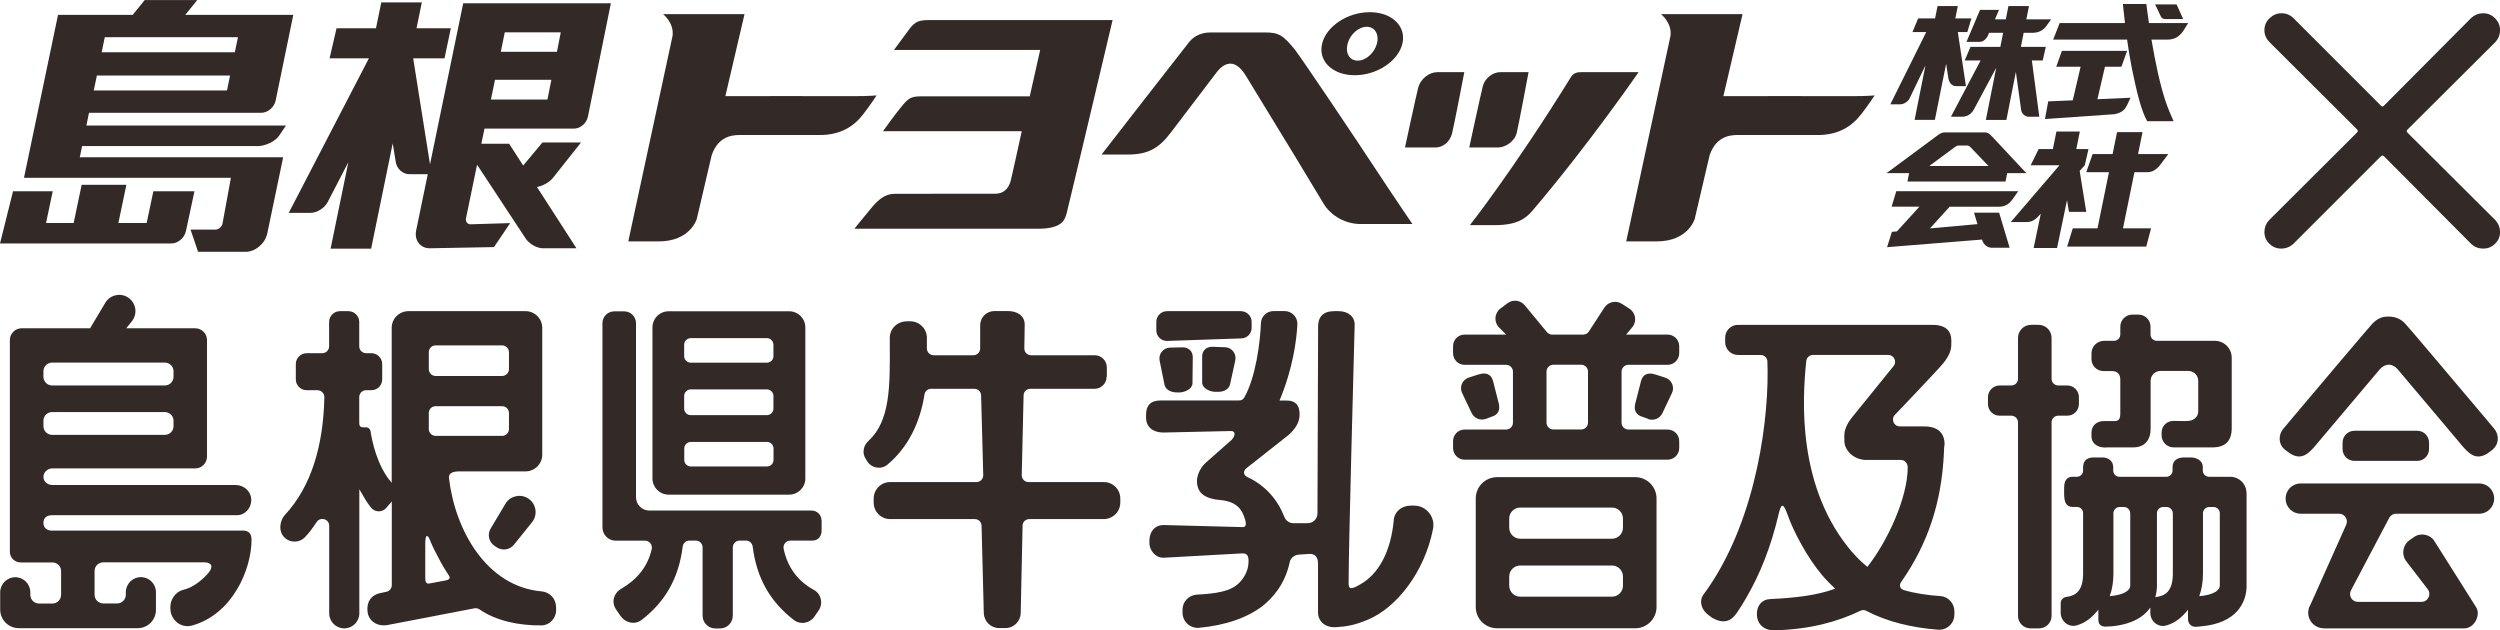
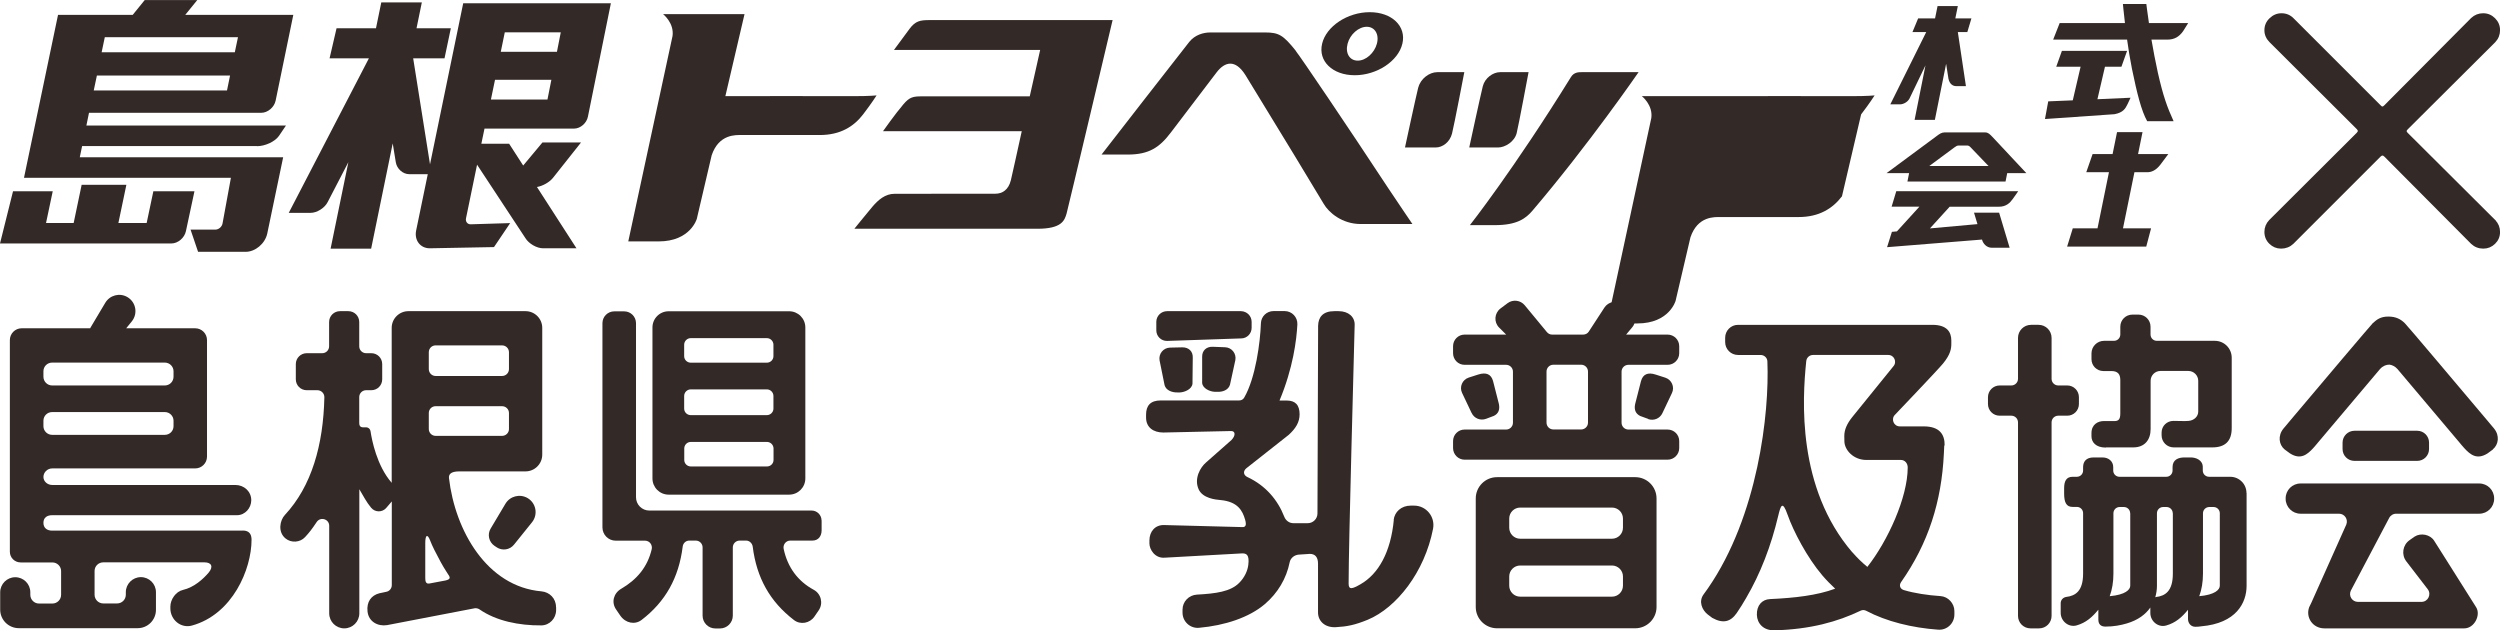
<svg xmlns="http://www.w3.org/2000/svg" id="_レイヤー_2" data-name="レイヤー 2" viewBox="0 0 268.83 67.79">
  <defs>
    <style>
      .cls-1 {
        stroke: #332a27;
        stroke-miterlimit: 10;
        stroke-width: .25px;
      }

      .cls-1, .cls-2 {
        fill: #332a27;
      }
    </style>
  </defs>
  <g id="_文字" data-name="文字">
    <g>
      <g>
        <g>
          <path class="cls-2" d="M88.35,55.94v1.09c0,.58-.32,1.1-.99,1.1h-2.38c-.47,0-.81,.44-.71,.9,.42,1.98,1.53,3.47,3.23,4.39,.8,.43,1.05,1.47,.53,2.22l-.46,.67c-.5,.72-1.51,.9-2.2,.36-2.57-1.97-4.01-4.53-4.43-7.89-.05-.36-.35-.65-.71-.65h-.7c-.4,0-.73,.33-.73,.73v7.34c0,.76-.62,1.38-1.38,1.38h-.49c-.76,0-1.38-.61-1.38-1.38v-7.34c0-.4-.33-.73-.73-.73h-.7c-.37,0-.67,.28-.71,.65-.42,3.36-1.86,5.93-4.43,7.89-.7,.53-1.7,.36-2.28-.47l-.45-.66c-.54-.78-.27-1.75,.55-2.23,1.68-.98,2.83-2.33,3.28-4.26,.1-.46-.24-.91-.71-.91h-3.16c-.79,0-1.43-.64-1.43-1.43v-21.96c0-.7,.57-1.27,1.27-1.27h1.07c.7,0,1.27,.57,1.27,1.27v18.72c0,.79,.64,1.43,1.43,1.43h17.46c.58,0,1.06,.48,1.06,1.06Zm-3.49-2.75h-12.96c-.96,0-1.74-.78-1.74-1.74v-16.24c0-.96,.78-1.74,1.74-1.74h12.96c.96,0,1.74,.78,1.74,1.74v16.24c0,.96-.78,1.74-1.74,1.74Zm-10.57-3.03h8.18c.39,0,.71-.31,.71-.7v-1.23c0-.39-.32-.71-.71-.71h-8.18c-.39,0-.71,.31-.71,.71v1.23c0,.39,.32,.7,.71,.7Zm8.88-6.22v-1.36c0-.39-.32-.71-.71-.71h-8.18c-.39,0-.71,.32-.71,.71v1.36c0,.39,.32,.7,.71,.7h8.18c.39,0,.71-.32,.71-.7Zm-.71-7.58h-8.18c-.39,0-.71,.32-.71,.71v1.23c0,.39,.32,.7,.71,.7h8.18c.39,0,.71-.31,.71-.7v-1.23c0-.39-.32-.71-.71-.71Z" />
          <path class="cls-2" d="M26.09,57.06H5.61c-.52,0-.94-.26-.94-.84s.42-.82,.94-.82H25.49c.85,0,1.53-.76,1.53-1.61,0-.94-.77-1.64-1.71-1.64H5.61c-.49,0-.94-.37-.94-.86s.42-.92,.94-.92h15.38c.7,0,1.27-.57,1.27-1.27v-12.53c0-.7-.57-1.27-1.27-1.27h-7.42l.61-.75c.67-.84,.44-2.07-.49-2.61-.83-.48-1.88-.2-2.37,.62l-1.59,2.67s-.01,.05-.03,.07H2.33c-.7,0-1.27,.57-1.27,1.27v22.76c0,.64,.52,1.15,1.16,1.15h3.41c.52,0,.94,.42,.94,.93v2.55c0,.52-.42,.94-.94,.94h-1.44c-.51,0-.93-.42-.93-.94v-.27c0-.9-.73-1.62-1.62-1.62s-1.62,.73-1.62,1.62v1.86c0,1.11,.9,2,2.01,2H14.8c1.09,0,1.97-.88,1.97-1.97v-1.9c0-.9-.73-1.62-1.62-1.62s-1.62,.73-1.62,1.62v.27c0,.52-.42,.94-.94,.94h-1.48c-.52,0-.94-.42-.94-.94v-2.55c0-.52,.42-.93,.94-.93h10.87c.8,0,.97,.49,.46,1.1-.55,.65-1.53,1.58-2.78,1.87-.75,.17-1.34,1.02-1.34,1.79v.19c0,1.24,1.14,2.17,2.31,1.85,4.38-1.2,6.42-6.07,6.42-9.23,0-.59-.25-.99-.94-.99ZM4.67,39.92c0-.52,.42-.93,.94-.93h12.11c.52,0,.94,.42,.94,.93v.59c0,.52-.42,.94-.94,.94H5.61c-.52,0-.94-.42-.94-.94v-.59Zm0,5.32c0-.52,.42-.93,.94-.93h12.11c.52,0,.94,.42,.94,.93v.59c0,.52-.42,.93-.94,.93H5.61c-.52,0-.94-.42-.94-.93v-.59Z" />
-           <path class="cls-2" d="M119.02,40.52v-1.01c0-.72-.58-1.31-1.3-1.31h-6.85c-.41,0-.74-.34-.72-.75l.04-2.53c0-1.01-.84-1.47-1.8-1.47h-1.46c-.85,0-1.53,.68-1.53,1.53v2.5c0,.4-.33,.72-.73,.72h-4.27c-.4,0-.73-.33-.73-.73,0-.35,0-.75,0-1.14,0-.98-.8-1.78-1.79-1.78h-.35c-1.05,0-1.85,.8-1.85,1.79v.67c.03,4.53,.05,8.27-2.3,10.41-.53,.48-.69,1.25-.32,1.87l.17,.28c.45,.76,1.49,.97,2.18,.41,2.26-1.87,3.54-4.59,4-7.55,.05-.36,.35-.62,.71-.62h4.65c.4,0,.72,.31,.73,.71l.23,8.58c0,.41-.32,.74-.73,.74h-9.28c-.98,0-1.77,.79-1.77,1.77v.44c0,.98,.79,1.77,1.77,1.77h9.1c.4,0,.72,.31,.73,.71l.24,9.4c.03,.9,.76,1.61,1.66,1.61h.66c.9,0,1.63-.72,1.65-1.62l.2-9.39c0-.4,.33-.71,.73-.71h8c.98,0,1.78-.8,1.78-1.78v-.43c0-.98-.79-1.77-1.77-1.77h-8.1c-.41,0-.73-.34-.73-.74l.2-8.58c0-.4,.33-.71,.73-.71h6.9c.72,0,1.3-.58,1.3-1.31Z" />
          <path class="cls-2" d="M209.11,47.9c.02-1.2-.56-2.05-2.24-2.05h-2.58c-.66,0-.99-.81-.5-1.27,0,0,4.65-4.87,5.15-5.49,.8-.98,.89-1.59,.89-2.13v-.34c0-.93-.48-1.69-2.04-1.69h-20.9c-.76,0-1.38,.62-1.38,1.38v.48c0,.76,.62,1.38,1.38,1.38h2.43c.39,0,.72,.3,.73,.69,.23,5.57-1.01,16.61-6.39,24.4-.16,.22-.32,.45-.48,.67-.54,.75-.16,1.66,.45,2.14l.49,.37c1.17,.65,1.98,.43,2.64-.53,.41-.6,.62-.95,.99-1.58,1.56-2.66,2.7-5.64,3.46-8.84,.27-1.11,.45-1.75,1.02-.12,.61,1.74,2.09,4.58,3.72,6.49,.44,.52,.91,.99,1.39,1.44-1.96,.73-4.38,1-7.01,1.12-.86,.04-1.44,.68-1.41,1.7,.03,.9,.68,1.69,1.91,1.66,3.85-.11,6.76-.92,9.24-2.11,.2-.1,.42-.09,.61,.01,2.17,1.15,4.93,1.83,7.74,2.03,.94,.07,1.74-.68,1.74-1.63v-.37c0-.82-.66-1.55-1.48-1.61-1.37-.09-2.84-.31-3.96-.65-.41-.13-.53-.51-.29-.86,2.93-4.18,4.35-8.63,4.6-13.83,.02-.36,.03-.49,.04-.86Zm-9.93,11.49c-5.95-6.93-5.38-16.42-4.95-20.56,.04-.38,.35-.66,.73-.66h8.09c.64,0,.97,.76,.54,1.23,0,0-4.29,5.29-4.43,5.47-.54,.68-.84,1.33-.84,2.01,0,.25,.01,.56,.01,.56,0,.94,.97,2.02,2.36,2.02h3.72c.43,0,.73,.37,.73,.8,0,3.24-2.16,7.93-4.34,10.7-.57-.47-1.11-.99-1.61-1.57Z" />
          <path class="cls-2" d="M268.07,48.33l-.57,.42c-1.15,.73-1.86,.15-2.52-.57-.17-.18-.47-.55-.47-.55l-6.71-7.95c-.25-.28-.54-.42-.84-.47-.35-.01-.72,.13-1.03,.47l-6.71,7.95s-.3,.37-.47,.55c-.65,.71-1.37,1.3-2.51,.57l-.57-.42c-.62-.51-.75-1.48-.13-2.24,.28-.33,.64-.76,1.05-1.25,2.84-3.38,8.42-9.96,8.56-10.09,.45-.41,.86-.71,1.67-.71s1.33,.28,1.77,.71c.32,.32,5.71,6.71,8.55,10.08,.41,.49,.77,.91,1.05,1.25,.62,.76,.49,1.72-.13,2.24Zm-6.87-.04v-.7c0-.7-.57-1.27-1.27-1.27h-6.75c-.7,0-1.28,.57-1.28,1.27v.7c0,.7,.57,1.27,1.28,1.27h6.75c.7,0,1.27-.57,1.27-1.27Zm-13.83,6.95h4.15c.6,0,1.01,.61,.78,1.17l-3.76,8.41-.23,.47c-.4,1.09,.37,2.28,1.64,2.28h15.03c1.11,0,1.81-1.46,1.28-2.28l-3.33-5.28s-.92-1.46-1.19-1.88c-.42-.65-1.42-.86-2.09-.43l-.54,.38c-.75,.52-.91,1.57-.35,2.29l2.3,2.99c.42,.55,.03,1.36-.67,1.36h-6.84c-.62,0-1.03-.65-.76-1.21l4.11-7.79c.14-.29,.44-.48,.76-.48h8.94c.88,0,1.6-.72,1.6-1.6v-.05c0-.88-.71-1.6-1.6-1.6h-19.22c-.88,0-1.6,.71-1.6,1.6v.05c0,.88,.72,1.6,1.6,1.6Z" />
          <path class="cls-2" d="M222.3,44.7h-.97c-.4,0-.72,.32-.72,.72v20.81c0,.74-.6,1.34-1.34,1.34h-.93c-.74,0-1.34-.6-1.34-1.34v-20.81c0-.4-.32-.72-.72-.72h-1.26c-.69,0-1.25-.56-1.25-1.25v-.74c0-.69,.56-1.26,1.25-1.26h1.26c.4,0,.72-.32,.72-.72v-4.4c0-.77,.63-1.4,1.4-1.4h.81c.78,0,1.4,.63,1.4,1.4v4.4c0,.4,.32,.72,.72,.72h.97c.69,0,1.25,.56,1.25,1.26v.74c0,.69-.56,1.25-1.25,1.25Zm4.16,3.41h2.93c1.24,0,1.87-.82,1.87-1.97v-5.19c0-.58,.47-1.06,1.06-1.06h3c.58,0,1.06,.48,1.06,1.06v3.3c0,.57-.48,.96-1.03,1.01-.47,.04-.94,0-1.64,0-.7,0-1.27,.55-1.27,1.25v.3c0,.72,.58,1.3,1.3,1.3h4.15c1.37,0,2.09-.66,2.09-2.07v-7.57c0-1.01-.81-1.82-1.82-1.82h-6.23c-.38,0-.68-.3-.68-.68v-.84c0-.72-.58-1.3-1.3-1.3h-.65c-.72,0-1.3,.58-1.3,1.3v.84c0,.37-.3,.68-.68,.68h-1.07c-.74,0-1.35,.61-1.35,1.35v.62c0,.71,.57,1.28,1.28,1.28h.86c.67,0,.96,.32,.96,.96v3.61c0,.65-.22,.81-.63,.81h-1.16c-.61,0-1.31,.36-1.31,1.29v.35c0,.61,.45,1.21,1.54,1.21Zm15.12,4.91v9.97c0,1.83-1.11,4.04-4.89,4.36-.31,.03-.27,.05-.61,.05-.54,0-.8-.44-.8-.84v-.99c-.66,.81-1.33,1.4-2.34,1.69-.86,.25-1.71-.45-1.71-1.35v-.58c-.5,.72-1.31,1.35-2.53,1.71-.64,.19-1.4,.34-2.3,.34-.52,0-.76-.28-.76-.76v-1.06c-.66,.81-1.33,1.4-2.33,1.69-.86,.25-1.72-.45-1.72-1.35v-1.04c0-.34,.26-.62,.6-.67,1-.12,1.81-.64,1.81-2.51v-6.5c0-.37-.3-.67-.67-.67h-.46c-.67,0-.91-.47-.91-1.45v-.56c0-.72,.21-1.23,.91-1.23h.46c.37,0,.67-.3,.67-.67v-.37c0-.59,.33-1.04,1.13-1.04h.96c.63,0,1.15,.4,1.15,1.04v.37c0,.37,.3,.67,.67,.67h5.04c.37,0,.67-.3,.67-.67v-.37c0-.81,.64-1.04,1.28-1.04h.68c.55,0,1.29,.28,1.29,1.04v.37c0,.37,.3,.67,.68,.67h2.27c.97,0,1.75,.78,1.75,1.75Zm-12.52,2.17c0-.37-.3-.67-.67-.67h-.46c-.37,0-.67,.3-.67,.67v6.5c0,.9-.14,1.71-.4,2.42,1.69-.15,2.21-.7,2.21-1.13v-7.8Zm4.58,0c0-.37-.3-.67-.67-.67h-.36c-.37,0-.67,.3-.67,.67v7.8c0,.4-.06,.82-.18,1.24,.03,0,.05-.02,.08-.03,1-.12,1.81-.64,1.81-2.51v-6.5Zm5.06,0c0-.37-.3-.67-.67-.67h-.46c-.37,0-.68,.3-.68,.67v6.5c0,.9-.14,1.71-.4,2.42,1.69-.15,2.21-.7,2.21-1.13v-7.8Z" />
          <path class="cls-2" d="M133.48,36.39l-7.97,.27c-.65,.02-1.18-.51-1.17-1.15v-.92c.01-.63,.53-1.13,1.16-1.13h7.96c.63,.02,1.13,.52,1.13,1.15v.64c0,.62-.49,1.13-1.11,1.14Zm16.4,19.52c-.33,3.45-1.64,5.81-3.59,6.92-.85,.49-1.27,.63-1.27-.06,0-4.41,.56-23.86,.65-27.84,.02-.85-.66-1.47-1.73-1.47h-.46c-1.25,0-1.72,.67-1.74,1.57l-.07,20.18c0,.58-.47,1.05-1.05,1.05h-1.52c-.45,.01-.84-.28-1-.7-.72-1.84-2.03-3.36-3.96-4.26-.45-.21-.49-.65-.1-.96l4.54-3.58c.77-.7,1.17-1.38,1.17-2.21,0-1.02-.48-1.48-1.38-1.48h-.78c1.46-3.49,1.83-6.49,1.92-8.18,.04-.78-.58-1.44-1.37-1.44h-1.19c-.74,0-1.34,.58-1.36,1.31-.07,2.01-.56,5.86-1.8,8-.11,.2-.32,.3-.54,.3-1.47,0-6.47,0-8.43,0-1.11,0-1.58,.56-1.58,1.53v.31c0,1.08,.81,1.61,1.86,1.61l7.29-.16c.47,0,.49,.49,.04,.96l-2.73,2.41c-.63,.53-1.32,1.74-.81,2.89,.44,.99,1.86,1.12,2.34,1.16,1.87,.17,2.38,1.14,2.66,2.11,.2,.69-.02,.8-.28,.8s-7.83-.21-8.43-.22c-.95-.03-1.58,.68-1.58,1.66v.32c0,.63,.58,1.61,1.63,1.53l8.29-.46c.48-.02,.86,.09,.71,1.26-.08,.6-.38,1.31-.98,1.91-.93,.94-2.51,1.15-4.54,1.26-.87,.05-1.55,.75-1.55,1.62v.32c0,.95,.81,1.71,1.76,1.63,2.82-.25,5.41-1.12,7.08-2.54,1.41-1.2,2.33-2.77,2.68-4.5,.09-.46,.5-.79,.97-.83l1.2-.08c.56,0,.88,.34,.88,1.05v5.25c0,.92,.74,1.65,1.92,1.58,1.17-.06,2.05-.23,3.43-.8,3.1-1.29,6.12-5.14,7.02-9.78,.25-1.29-.73-2.49-2.04-2.49h-.36c-1.02,0-1.75,.68-1.84,1.57Zm-23.28-13.71h.27c.52-.02,1.31-.35,1.36-.95l.03-2.79c.03-.68-.44-1.12-1.13-1.11l-1.32,.03c-.71,.02-1.24,.66-1.12,1.37l.54,2.67c.16,.56,.79,.79,1.37,.78Zm5.66-.82l.58-2.66c.13-.7-.39-1.36-1.11-1.38l-1.32-.05c-.68-.03-1.16,.41-1.14,1.09v2.79c.04,.59,.82,.94,1.34,.96h.27c.58,.04,1.21-.19,1.38-.75Z" />
          <path class="cls-2" d="M180.57,37.98v-.75c0-.69-.56-1.25-1.25-1.25h-4.46l.66-.79c.52-.62,.38-1.56-.31-2l-.81-.52c-.62-.4-1.46-.22-1.87,.4l-1.68,2.58c-.13,.21-.36,.33-.61,.33h-3.34c-.22,0-.42-.1-.56-.27l-2.38-2.88c-.46-.56-1.28-.66-1.86-.22l-.76,.57c-.65,.5-.72,1.46-.14,2.04l.76,.76h-4.47c-.69,0-1.24,.56-1.24,1.25v.75c0,.69,.55,1.25,1.24,1.25h4.47c.4,0,.73,.33,.73,.73v5.5c0,.4-.33,.73-.73,.73h-4.47c-.69,0-1.24,.56-1.24,1.24v.75c0,.69,.56,1.25,1.24,1.25h21.83c.69,0,1.25-.56,1.25-1.25v-.75c0-.69-.56-1.24-1.25-1.24h-4.22c-.4,0-.73-.33-.73-.73v-5.5c0-.4,.33-.73,.73-.73h4.22c.69,0,1.25-.56,1.25-1.25Zm-10.54,8.2h-3c-.4,0-.73-.33-.73-.73v-5.5c0-.4,.33-.73,.73-.73h3c.4,0,.73,.33,.73,.73v5.5c0,.4-.33,.73-.73,.73Zm-9.05,21.38h14.86c1.26,0,2.29-1.03,2.29-2.29v-11.67c0-1.27-1.03-2.29-2.29-2.29h-14.86c-1.27,0-2.29,1.03-2.29,2.29v11.67c0,1.27,1.03,2.29,2.29,2.29Zm13.54-11.8v.99c0,.65-.53,1.18-1.18,1.18h-9.87c-.65,0-1.18-.53-1.18-1.18v-.99c0-.65,.53-1.18,1.18-1.18h9.87c.65,0,1.18,.53,1.18,1.18Zm0,6.23v.99c0,.65-.53,1.18-1.18,1.18h-9.87c-.65,0-1.18-.53-1.18-1.18v-.99c0-.65,.53-1.18,1.18-1.18h9.87c.65,0,1.18,.53,1.18,1.18Zm-16.27-17.57l-1.03-2.17c-.31-.65,.03-1.43,.72-1.65l1.03-.33c.82-.26,1.37-.05,1.58,.7l.63,2.47c.12,.62-.05,1.04-.54,1.28l-.85,.32c-.6,.22-1.27-.05-1.54-.63Zm18.97,.62l-.85-.31c-.49-.25-.67-.67-.54-1.28l.63-2.47c.21-.76,.76-.97,1.58-.7l1.03,.33c.69,.22,1.03,1,.72,1.65l-1.03,2.17c-.27,.58-.94,.85-1.54,.63Z" />
        </g>
        <path class="cls-2" d="M53.41,58.85l-.23-.15c-.61-.41-.8-1.23-.42-1.86l1.59-2.67c.49-.82,1.54-1.09,2.37-.62h0c.93,.54,1.16,1.77,.49,2.61l-1.94,2.41c-.45,.56-1.25,.68-1.85,.29Zm6.39,6.44v.32c0,.89-.71,1.64-1.6,1.64-2.37,.02-4.84-.47-6.65-1.73-.13-.09-.36-.14-.51-.11l-9.41,1.81c-.96,.16-1.99-.34-2.11-1.47-.11-1.03,.39-1.72,1.26-1.95l.75-.16c.35-.06,.6-.37,.6-.72v-9l-.59,.69c-.43,.51-1.22,.5-1.64-.02-.5-.6-.84-1.28-1.26-1.98v13.34c0,.9-.73,1.62-1.62,1.62s-1.62-.72-1.62-1.62v-9.41c0-.73-.95-1.01-1.35-.4-.51,.77-.82,1.16-1.25,1.62-.52,.57-1.48,.66-2.11,.13-.84-.7-.59-1.94-.06-2.51,2.88-3.09,4.14-7.54,4.25-12.66,.01-.41-.33-.76-.75-.76h-1.15c-.65,0-1.17-.52-1.17-1.17v-1.64c0-.65,.53-1.17,1.17-1.17h1.67c.41,0,.74-.33,.74-.74v-2.61c0-.65,.52-1.17,1.17-1.17h.9c.65,0,1.17,.52,1.17,1.17v2.61c0,.41,.33,.74,.74,.74h.56c.65,0,1.17,.52,1.17,1.17v1.64c0,.65-.52,1.17-1.17,1.17h-.56c-.41,0-.74,.33-.74,.74v2.8c0,.25,.1,.45,.4,.45h.35c.17,0,.42,.12,.47,.45,.14,.92,.66,3.66,2.27,5.52v-16.66c0-1,.81-1.8,1.8-1.8h12.59c1,0,1.8,.81,1.8,1.8v13.63c0,.99-.81,1.8-1.8,1.8h-7.12c-.92,0-1.15,.32-1.11,.72,.66,5.66,4.08,11.67,9.95,12.18,.87,.08,1.56,.76,1.56,1.69Zm-13.69-25.6c0,.41,.33,.74,.73,.74h7.15c.41,0,.74-.33,.74-.74v-1.81c0-.41-.33-.74-.74-.74h-7.15c-.41,0-.73,.33-.73,.74v1.81Zm0,6.45c0,.4,.33,.73,.73,.73h7.15c.41,0,.74-.33,.74-.73v-1.73c0-.4-.33-.73-.74-.73h-7.15c-.41,0-.73,.33-.73,.73v1.73Zm2.2,15.81c-.07-.12-.56-.84-.92-1.51-.52-.97-.89-1.67-1.15-2.35-.25-.65-.51-.64-.51,.31v3.75c0,.36,.06,.65,.42,.6l1.65-.31c.12-.02,.73-.11,.51-.48Z" />
      </g>
      <g>
        <path class="cls-2" d="M49.81,.35l-3.57,17.32-1.81-11.4h3.37l.68-3.23h-3.69l.57-2.78h-4.36l-.57,2.78h-4.24l-.75,3.23h4.23l-8.62,16.62h2.35c.68,0,1.51-.52,1.83-1.15l2.23-4.3-1.91,9.3h4.36l2.32-11.32,.33,2.02c.11,.71,.76,1.29,1.44,1.29h2l-1.25,6.05c-.22,1.05,.44,1.92,1.46,1.92l6.91-.13,1.74-2.58-4.26,.13c-.34,0-.56-.29-.49-.64l1.19-5.77,5.2,7.9c.37,.6,1.22,1.09,1.9,1.09h3.59l-4.25-6.59c.63-.11,1.34-.51,1.72-.98l3.02-3.81h-4.15l-2.07,2.48-1.51-2.34h-2.99l.34-1.63h9.63c.68,0,1.35-.58,1.49-1.28L65.69,.35h-15.88m10.49,3.13l-.41,2.09h-6.04l.43-2.09h6.02m-7.51,7.22l.44-2.12h6.06l-.42,2.12h-6.08Z" />
        <path class="cls-2" d="M16.49,20.57l-.72,3.41h-3.04l.86-4.11h-4.81l-.86,4.11h-2.97l.72-3.41H1.4l-1.4,5.61H18.43c.7,0,1.4-.59,1.56-1.31l.92-4.3h-4.42Z" />
        <path class="cls-2" d="M27.63,15.72c.89,0,1.95-.5,2.37-1.11,.41-.61,.75-1.11,.75-1.11H9.29l.28-1.37H28.09c.7,0,1.4-.59,1.55-1.31l1.9-9.22h-11.62l1.29-1.59h-5.65l-1.29,1.59H6.24L2.58,19.12H24.83l-.9,4.91c-.07,.37-.42,.66-.77,.66h-2.67l.81,2.39h5.11c1.05,0,2.1-.89,2.33-1.97l1.71-8.2H8.58l.25-1.2H27.63M10.08,9.73l.34-1.61h14.32l-.33,1.61H10.08m15.51-5.73l-.34,1.62H10.93l.34-1.62h14.32Z" />
        <path class="cls-2" d="M99.94,2.16c-1,0-1.5,.1-2.12,.92-.72,.96-1.69,2.29-1.69,2.29h15.72c-.26,1.12-.63,2.87-1.12,4.99h-11.54c-1,0-1.37,.06-2.05,.86-.92,1.08-2.19,2.89-2.19,2.89h14.92c-.55,2.46-.97,4.47-1.17,5.27-.26,1.05-.93,1.45-1.66,1.45-5.62,0-10.24,.01-10.85,.01-1,0-1.75,.65-2.38,1.39-.69,.82-1.94,2.37-1.94,2.37h19.68c2.61,0,2.92-.88,3.14-1.63,.16-.57,4.95-20.81,4.95-20.81,0,0-19.04,0-19.7,0h0Z" />
        <path class="cls-2" d="M92.81,12.3c.95-1.24,1.45-2.04,1.45-2.04,0,0-.75,.08-2.4,.08-3.15,0-12.03-.02-13.86,0l2.06-8.82h-8.76s1.21,.94,1.02,2.35l-4.76,22.09h3.27c3.42,0,4.1-2.43,4.1-2.43l1.6-6.84c.78-2.29,2.6-2.17,3.23-2.17h8.4c2.2,0,3.65-.91,4.66-2.23h0Z" />
-         <path class="cls-2" d="M200.13,12.3c.95-1.24,1.45-2.04,1.45-2.04,0,0-.75,.08-2.4,.08-3.15,0-12.02-.02-13.86,0l2.06-8.82h-8.77s1.21,.94,1.02,2.35l-4.76,22.09h3.27c3.42,0,4.1-2.43,4.1-2.43l1.6-6.84c.78-2.29,2.6-2.17,3.23-2.17h8.4c2.2,0,3.65-.91,4.66-2.23h0Z" />
+         <path class="cls-2" d="M200.13,12.3c.95-1.24,1.45-2.04,1.45-2.04,0,0-.75,.08-2.4,.08-3.15,0-12.02-.02-13.86,0h-8.77s1.21,.94,1.02,2.35l-4.76,22.09h3.27c3.42,0,4.1-2.43,4.1-2.43l1.6-6.84c.78-2.29,2.6-2.17,3.23-2.17h8.4c2.2,0,3.65-.91,4.66-2.23h0Z" />
        <path class="cls-2" d="M163.09,14.32c.22-.89,1.28-6.56,1.28-6.56h-3.06c-.75,0-1.63,.61-1.86,1.51-.23,.9-1.46,6.59-1.46,6.59h3.09c.79,0,1.78-.64,2.01-1.54h0Z" />
        <path class="cls-2" d="M152.51,9.39c-.23,.9-1.43,6.47-1.43,6.47h3.29c.78,0,1.54-.6,1.77-1.5,.23-.9,1.32-6.6,1.32-6.6h-2.91c-.86,0-1.8,.72-2.03,1.63h0Z" />
        <path class="cls-2" d="M170.06,7.76c-.3,0-.81,0-1.13,.52-6.16,9.96-10.87,15.93-10.87,15.93h2.69c2.36,0,3.31-.7,4.05-1.57,6-7.04,11.4-14.88,11.4-14.88h-6.13Z" />
        <path class="cls-2" d="M139.34,5.46c-1.35-1.68-1.82-1.97-3.29-1.97h-5.91c-.73,0-1.64,.25-2.26,1.02-.58,.71-9.43,12.11-9.43,12.11h2.82c2.3,0,3.42-.77,4.64-2.38,.78-1.03,2.8-3.68,4.9-6.44,.89-1.17,2.02-1.48,3.13,.3,3.32,5.4,8.03,13.18,8.4,13.82,.55,.95,1.99,2.17,3.98,2.17h5.56s-1.36-1.99-2.65-3.93c-4.26-6.48-9.38-14.05-9.9-14.69h0Z" />
        <path class="cls-2" d="M145.68,8.09c2.38,0,4.68-1.52,5.12-3.39,.45-1.87-1.12-3.39-3.51-3.39s-4.68,1.52-5.12,3.39c-.45,1.87,1.12,3.39,3.51,3.39m-.77-3.39c.26-1.01,1.19-1.82,2.06-1.82s1.36,.81,1.09,1.82c-.27,1-1.18,1.82-2.06,1.82s-1.36-.81-1.09-1.82h0Z" />
        <path class="cls-2" d="M220.25,10.9l-.35,1.9,7.48-.52c.92-.18,1.16-.58,1.41-1.1l.31-.67-3.56,.16,.81-3.49h1.77l.61-1.71h-7.01l-.61,1.71h2.62l-.84,3.61-2.64,.11h0Z" />
-         <path class="cls-2" d="M232.76,2.05h2l-.71-1.58h-2.31l.62,1.3c.06,.15,.25,.28,.41,.28h0Z" />
        <path class="cls-2" d="M231.08,2.48c-.18-1.22-.28-2.05-.28-2.05h-2.52s.08,.85,.22,2.05h-7.02l-.7,1.78h7.95c.14,1.03,.32,2.12,.52,3.12,.54,2.64,1.02,4.55,1.64,5.65h2.84c-.68-1.49-1.12-2.69-1.69-5.21-.26-1.16-.49-2.41-.69-3.56h1.69c.77,0,1.27-.29,1.71-.9l.55-.88h-4.22Z" />
        <path class="cls-2" d="M230.39,14.21h-2.74l-.48,2.36h-2.15l-.68,1.95h2.44l-1.23,6.03h-2.66l-.61,1.97h8.51l.52-1.97h-3.02l1.23-6.03h1.38c.42,0,.91-.17,1.4-.8l.86-1.15h-3.25l.48-2.36h0Z" />
-         <path class="cls-2" d="M222.48,22.78h1.86l-.71-4.4c.33-.37,.55-.61,.55-.61l.4-1.74h-1.31l.38-1.89h-2.52l-.38,1.89h-1.53l-.86,1.74h3.1l-5.24,6.11h1.71c.39,0,.65-.11,.99-.36,.06-.04,.26-.24,.53-.54l-.77,3.69h2.52l1.07-5.15,.21,1.25h0Z" />
        <path class="cls-2" d="M209.66,22.23h5.29c.78,0,1.19-.42,1.46-.8,.26-.34,.61-.87,.61-.87h-13.11l-.5,1.66h2.99l-2.42,2.66-.54,.05-.52,1.65,10.21-.82,.03,.1c.09,.28,.42,.78,1.02,.78h1.92l-1.13-3.77h-2.7l.37,1.23-5.11,.46,2.13-2.34h0Z" />
        <path class="cls-2" d="M205.12,19.52h10.54l.18-.9h2.06l-3.67-3.92c-.24-.25-.44-.46-.74-.46h-4.4c-.31,0-.54,.17-.81,.37l-5.42,4.01h2.43l-.18,.9m5.07-3.68c.14-.1,.26-.19,.42-.19h.96c.15,0,.26,.1,.38,.23l1.89,1.97h-6.37l2.73-2.02h0Z" />
        <path class="cls-2" d="M204.32,11.22c.32,0,.8-.22,1.01-.62l1.72-3.57-1.17,5.86h2.18l1.21-6.03,.25,1.6c.13,.61,.5,.8,.82,.8h1.06l-.87-5.81h1.02l.44-1.47h-1.73l.27-1.33h-2.18l-.27,1.33h-1.82l-.61,1.47h1.48l-3.86,7.77h1.06Z" />
-         <path class="cls-2" d="M212.96,4.49c.37,0,.71-.44,.8-.65l.13-.31h1.51l-.3,1.51h-3.21l-.62,1.46h1.71l-3.19,6.05h1.2c.6,0,1.02-.34,1.26-.77l2.41-4.5-1.12,5.62h2.21l1.02-5.17,.56,4.03c.03,.5,.49,.79,.79,.79h1.17l-.8-6.05h1.17l.33-1.46h-2.68l.3-1.51h.94c.4,0,1.06-.1,1.51-.75l.5-.7h-2.66l.28-1.43h-2.21l-.28,1.43h-1.17l.44-1.02h-2.04l-1.46,3.44h1.5Z" />
      </g>
      <path class="cls-1" d="M268.23,23.75c.32,.34,.48,.74,.48,1.19,0,.48-.17,.87-.5,1.19-.33,.32-.72,.48-1.17,.48-.48,0-.89-.16-1.23-.48l-9.34-9.39c-.19-.18-.37-.18-.56,0l-9.39,9.39c-.34,.32-.76,.48-1.23,.48-.45,0-.84-.16-1.17-.48-.33-.32-.5-.72-.5-1.19,0-.45,.16-.85,.48-1.19l9.42-9.39c.19-.19,.19-.37,0-.56l-9.38-9.35c-.34-.34-.52-.74-.52-1.19,0-.48,.17-.88,.52-1.21,.34-.33,.74-.5,1.19-.5,.48,0,.89,.17,1.23,.52l9.35,9.35c.18,.21,.37,.21,.56,0l9.34-9.39c.34-.32,.75-.48,1.21-.48s.86,.17,1.19,.5c.33,.33,.5,.73,.5,1.19s-.16,.87-.48,1.21l-9.39,9.35c-.21,.19-.23,.37-.04,.56l9.43,9.39Z" />
    </g>
  </g>
</svg>